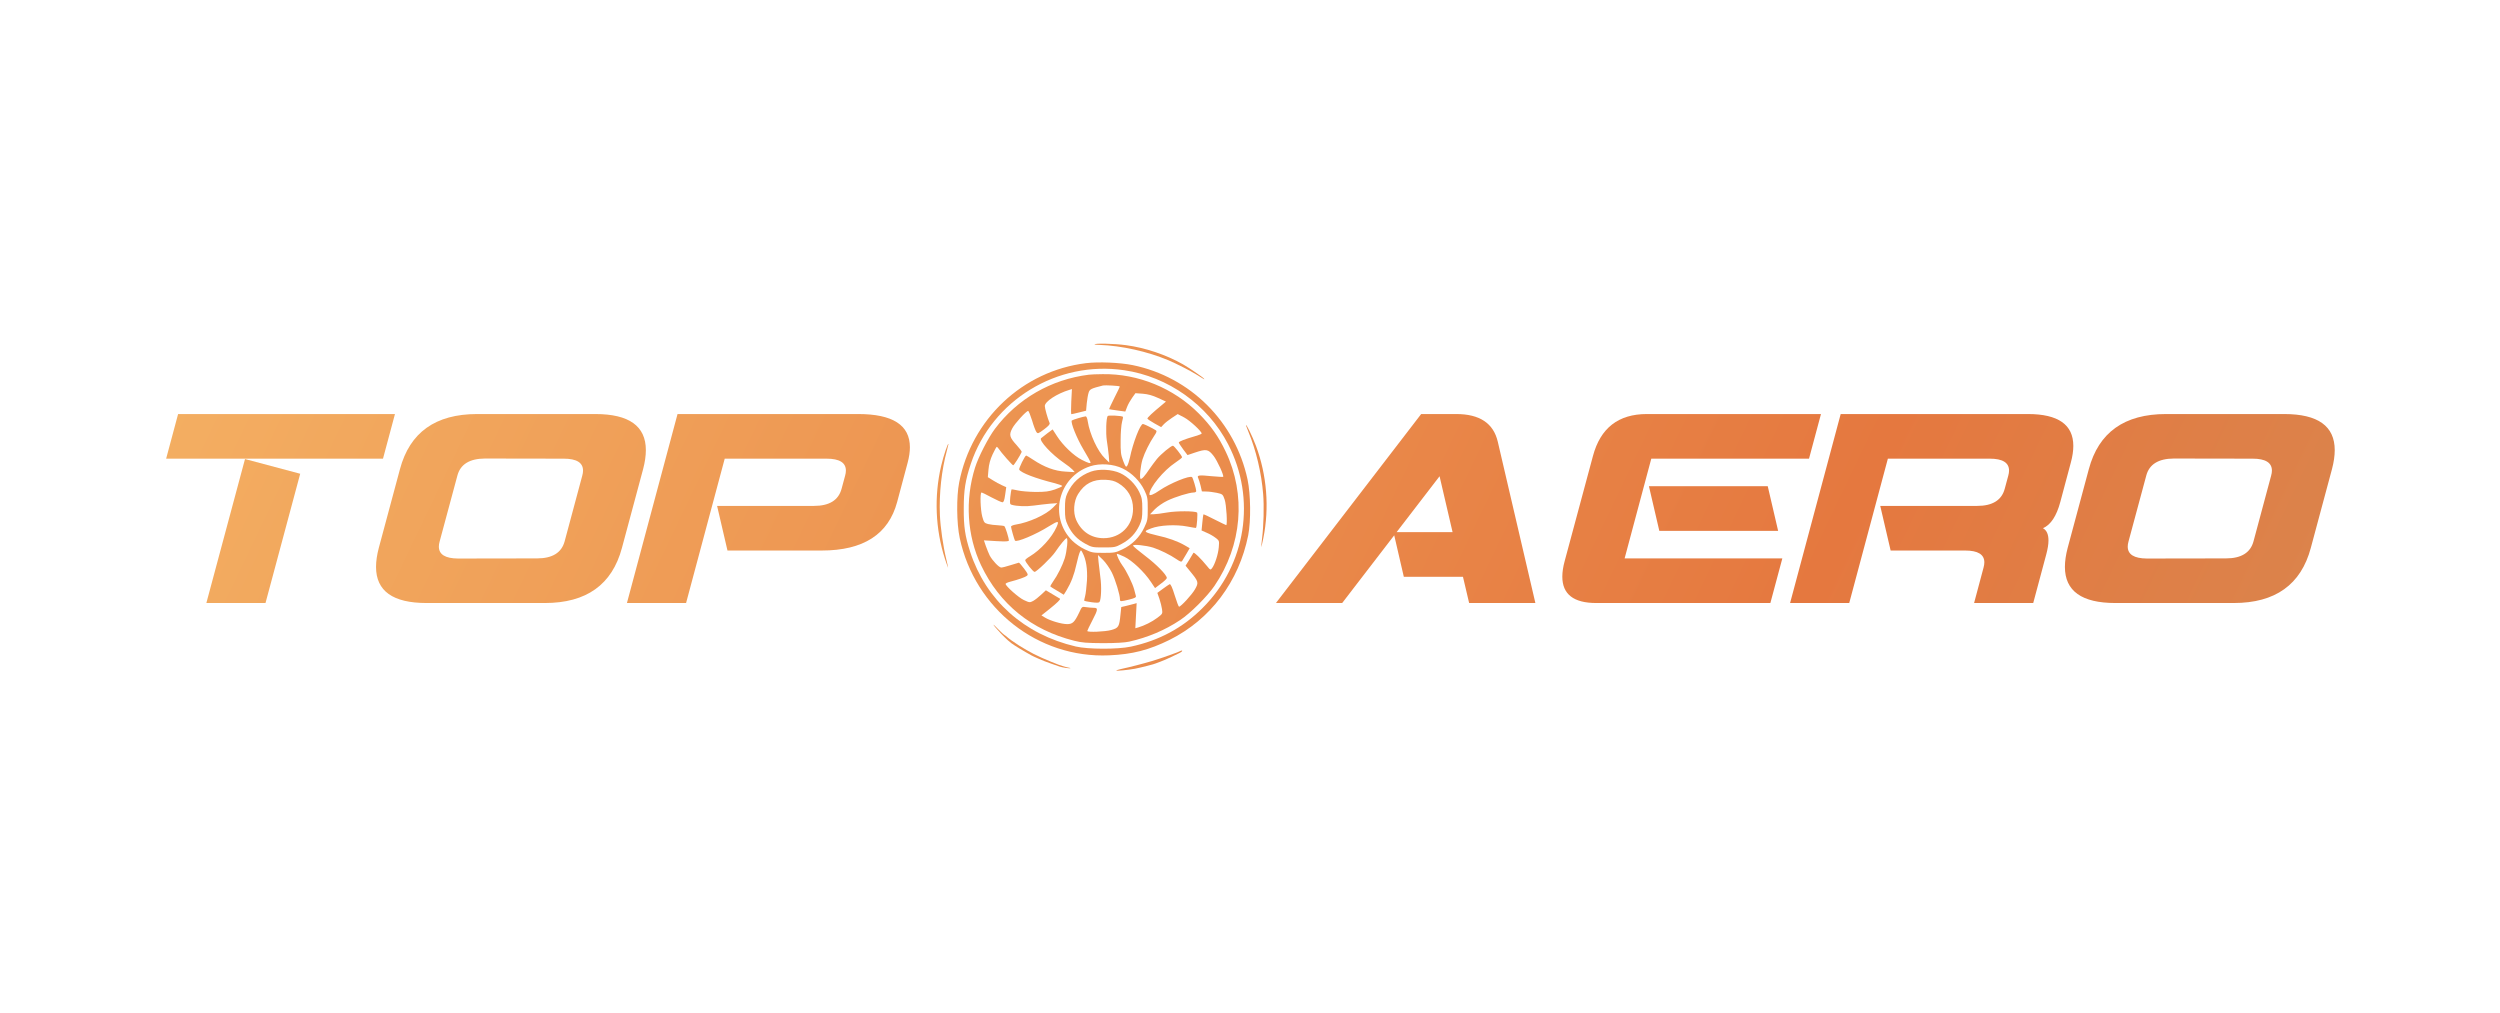
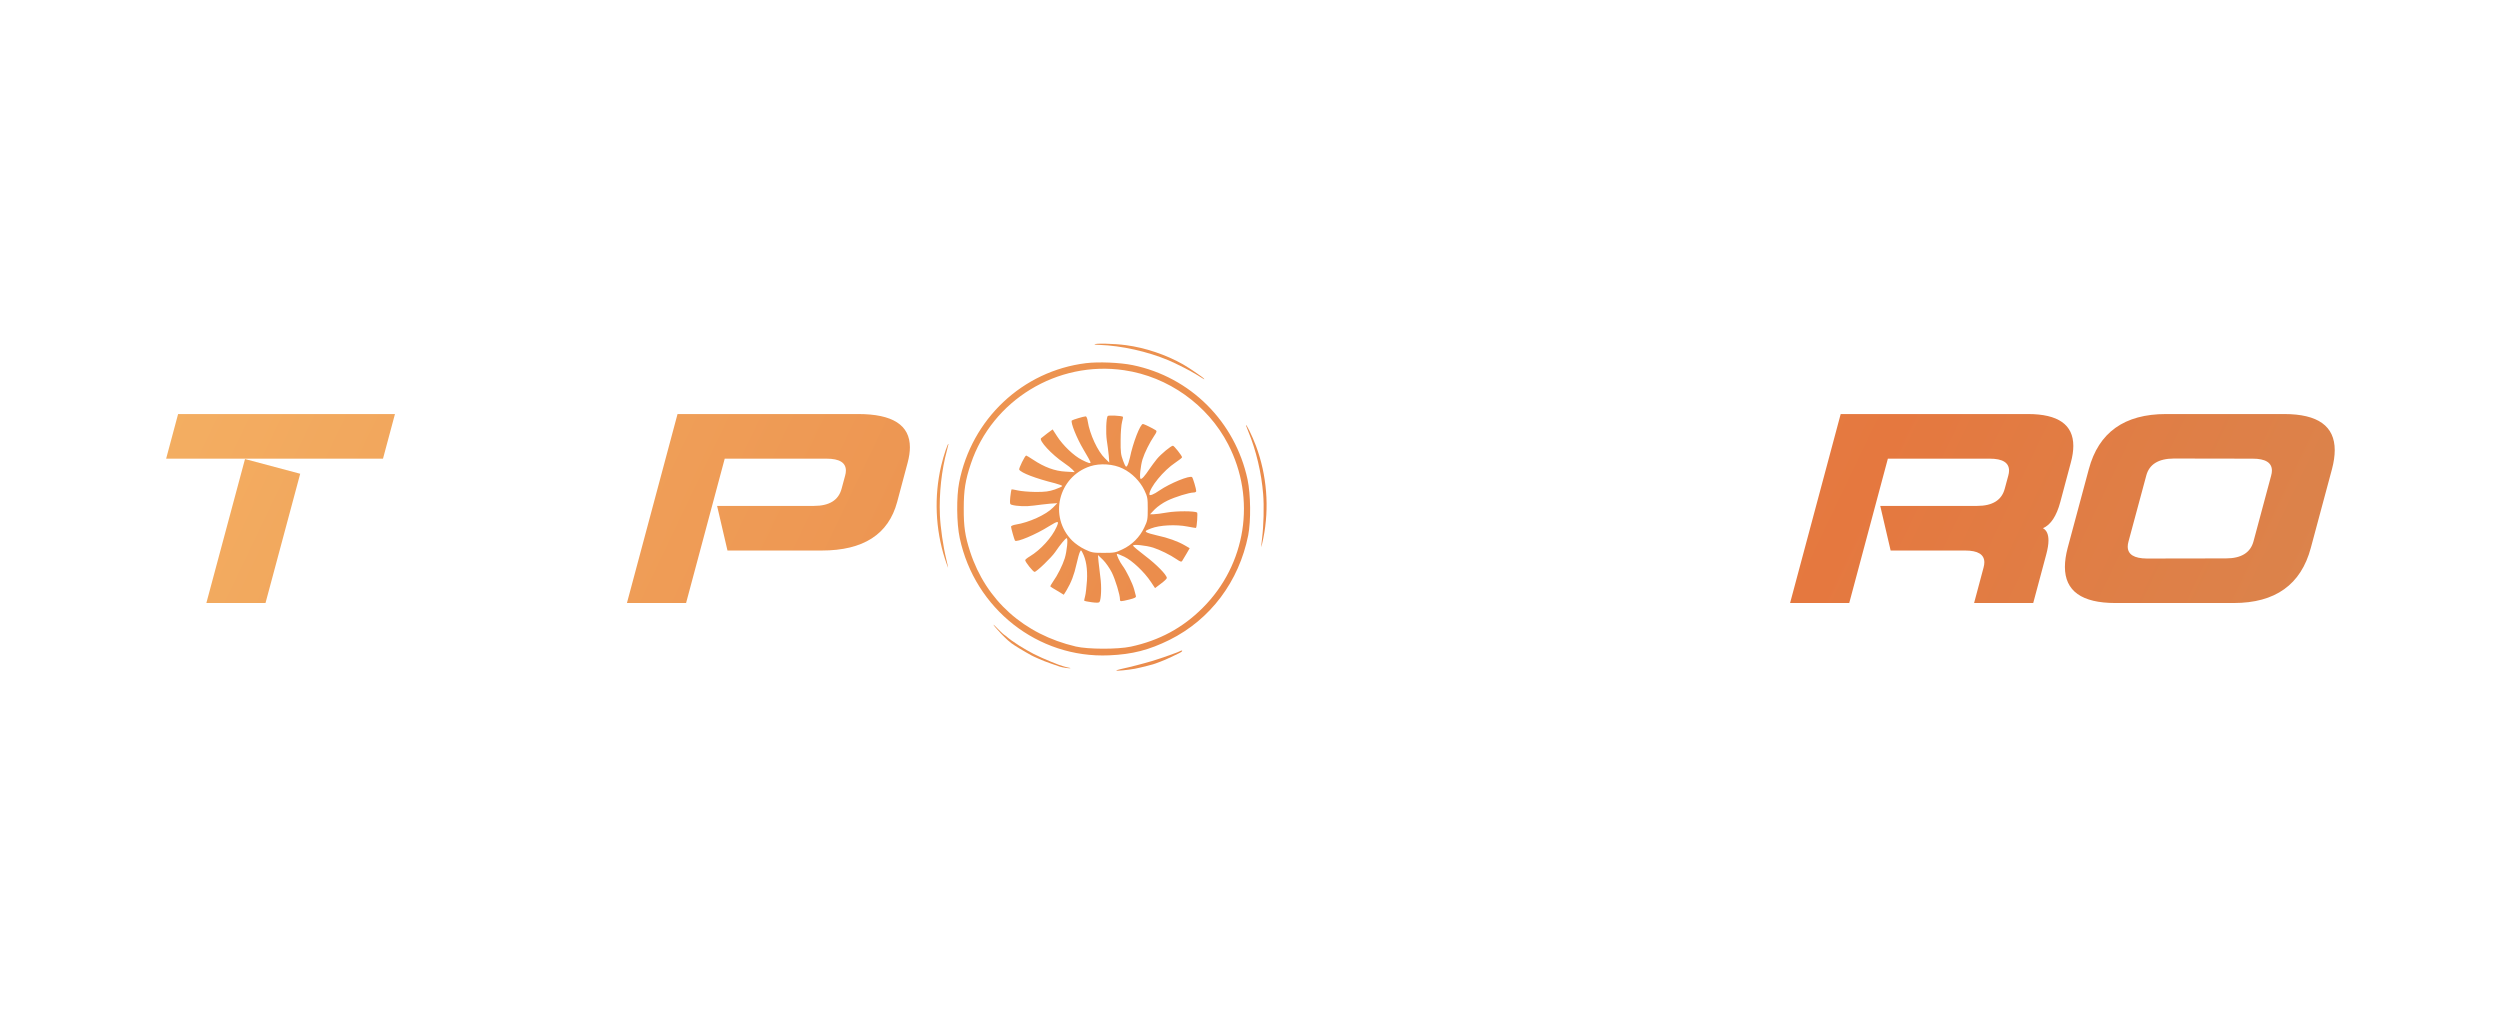
<svg xmlns="http://www.w3.org/2000/svg" width="2859" height="1159" viewBox="0 0 2859 1159" fill="none">
  <path d="M203.678 473.5H451.678L438 524.526H190L203.678 473.5ZM280.182 524.977L343.309 541.785L303.629 689.612H235.993L280.182 524.977Z" fill="url(#paint0_linear_17_129)" />
-   <path d="M457.389 536.533C468.612 494.511 498.021 473.5 545.617 473.5H680.89C719.367 473.5 738.606 487.257 738.606 514.771C738.606 521.275 737.554 528.528 735.45 536.533L711.251 626.579C700.028 668.601 670.619 689.612 623.023 689.612H487.75C449.273 689.612 430.034 675.855 430.034 648.34C430.034 641.837 431.086 634.583 433.19 626.579L457.389 536.533ZM502.781 619.225C502.179 621.326 501.879 623.277 501.879 625.078C501.879 634.083 509.194 638.635 523.823 638.735L614.155 638.585C631.691 638.585 642.212 632.082 645.719 619.075L665.859 544.036C666.461 541.935 666.761 539.984 666.761 538.183C666.761 529.079 659.396 524.526 644.667 524.526L554.635 524.376C537 524.476 526.478 530.98 523.072 543.886L502.781 619.225Z" fill="url(#paint1_linear_17_129)" />
  <path d="M784.599 689.612H716.962L774.829 473.5H981.496C1020.88 473.5 1040.56 486.157 1040.56 511.47C1040.56 516.772 1039.71 522.625 1038.01 529.029L1025.99 574.052C1016.07 611.071 987.307 629.581 939.712 629.581H831.944L820.07 578.554H930.844C948.379 578.554 958.9 572.051 962.407 559.044L966.465 544.036C967.067 541.935 967.367 539.984 967.367 538.183C967.367 529.079 960.002 524.526 945.273 524.526H828.788L784.599 689.612Z" fill="url(#paint2_linear_17_129)" />
-   <path d="M1597.14 608.57H1661.17L1646.29 544.637L1597.14 608.57ZM1594.43 612.172L1534.91 689.612H1459.16L1625.24 473.5H1665.37C1692.13 473.5 1707.96 484.055 1712.87 505.166L1755.86 689.612H1680.1L1673.04 659.596H1605.4L1594.43 612.172Z" fill="url(#paint3_linear_17_129)" />
-   <path d="M1883.31 473.5H2082.47L2068.79 524.526H1888.42L1857.91 638.585H2038.28L2024.6 689.612H1825.45C1799.6 689.612 1786.67 679.557 1786.67 659.446C1786.67 654.143 1787.57 648.19 1789.37 641.587L1821.69 521.525C1830.21 489.508 1850.75 473.5 1883.31 473.5ZM2021.59 556.043L2033.47 607.069H1897.59L1885.72 556.043H2021.59Z" fill="url(#paint4_linear_17_129)" />
  <path d="M2261.03 578.554C2278.56 578.554 2289.08 572.051 2292.59 559.044L2296.65 544.036C2297.25 541.935 2297.55 539.984 2297.55 538.183C2297.55 529.079 2290.18 524.526 2275.45 524.526H2158.97L2114.78 689.612H2047.14L2105.01 473.5H2319.19C2353.76 473.5 2371.05 485.656 2371.05 509.969C2371.05 515.672 2370.1 522.025 2368.19 529.029L2356.17 574.052C2351.86 590.16 2345.25 600.165 2336.33 604.067C2340.54 606.369 2342.64 611.021 2342.64 618.025C2342.64 622.427 2341.79 627.78 2340.08 634.083L2325.2 689.612H2257.57L2268.39 649.091C2268.99 646.89 2269.29 644.889 2269.29 643.088C2269.29 634.083 2261.98 629.581 2247.35 629.581H2162.13L2150.25 578.554H2261.03Z" fill="url(#paint5_linear_17_129)" />
  <path d="M2388.78 536.533C2400.01 494.511 2429.41 473.5 2477.01 473.5H2612.28C2650.76 473.5 2670 487.257 2670 514.771C2670 521.275 2668.95 528.528 2666.84 536.533L2642.64 626.579C2631.42 668.601 2602.01 689.612 2554.42 689.612H2419.14C2380.67 689.612 2361.43 675.855 2361.43 648.34C2361.43 641.837 2362.48 634.583 2364.58 626.579L2388.78 536.533ZM2434.17 619.225C2433.57 621.326 2433.27 623.277 2433.27 625.078C2433.27 634.083 2440.59 638.635 2455.22 638.735L2545.55 638.585C2563.08 638.585 2573.61 632.082 2577.11 619.075L2597.25 544.036C2597.85 541.935 2598.16 539.984 2598.16 538.183C2598.16 529.079 2590.79 524.526 2576.06 524.526L2486.03 524.376C2468.39 524.476 2457.87 530.98 2454.47 543.886L2434.17 619.225Z" fill="url(#paint6_linear_17_129)" />
  <path d="M1241.93 415.316C1169.43 424.273 1111.12 479.131 1096.92 551.653C1093.68 568.073 1093.93 598.549 1097.54 615.218C1114.73 696.199 1186.99 753.047 1268.34 749.44C1295 748.32 1314.06 743.344 1337.49 731.776C1384.2 708.514 1416.84 665.1 1427.43 612.233C1430.67 595.688 1430.3 565.46 1426.69 548.294C1412.48 482.116 1361.28 431.114 1295.38 417.555C1280.68 414.57 1256.13 413.575 1241.93 415.316ZM1285.66 423.402C1335.87 430.741 1381.21 462.959 1404.51 508.114C1436.78 570.436 1425.07 645.57 1375.48 695.079C1352.56 718.092 1325.65 732.522 1293.26 739.488C1278.19 742.722 1244.17 742.598 1230.35 739.364C1171.17 725.556 1127.57 686.496 1109.5 631.141C1103.65 613.103 1102.03 602.405 1102.15 581.258C1102.15 560.733 1103.9 549.289 1110.25 530.381C1134.54 457.735 1209.17 412.082 1285.66 423.402Z" fill="url(#paint7_linear_17_129)" />
-   <path d="M1245.29 428.502C1202.06 433.851 1163.44 456.118 1137.78 490.45C1130.3 500.402 1118.84 522.669 1115.11 534.61C1103.39 571.929 1105.89 612.481 1121.96 646.441C1143.14 690.974 1179.51 720.456 1228.47 732.771C1237.32 735.01 1242.8 735.383 1261.49 735.507C1275.94 735.507 1286.53 734.886 1291.39 733.766C1312.44 729.039 1332.25 720.705 1349.57 709.136C1361.28 701.423 1380.59 682.142 1388.81 670.076C1420.45 623.801 1425.31 565.833 1401.64 516.324C1393.54 499.282 1384.7 486.719 1371.12 473.035C1342.09 443.803 1301.6 427.258 1260.87 427.88C1254.39 427.88 1247.41 428.253 1245.29 428.502ZM1280.55 441.937C1280.8 442.061 1278.06 447.908 1274.44 454.874C1270.96 461.84 1268.22 467.686 1268.46 467.935C1268.71 468.059 1272.95 468.806 1277.93 469.428L1286.9 470.672L1288.9 465.447C1290.02 462.462 1292.63 457.859 1294.75 454.874L1298.49 449.649L1306.96 450.271C1312.94 450.769 1317.92 452.137 1324.4 455.122L1333.37 459.227L1329.88 462.213C1317.92 472.04 1311.82 477.762 1312.19 478.757C1312.44 479.379 1316.05 481.867 1320.29 484.231L1327.89 488.46L1330.76 485.35C1332.37 483.609 1336.61 480.25 1340.22 477.887L1346.83 473.533L1354.43 477.513C1360.9 480.996 1374.23 493.312 1374.23 495.799C1374.23 496.297 1370.75 497.665 1366.39 498.909C1355.17 502.144 1348.07 504.88 1348.07 506.124C1348.07 506.622 1350.31 510.105 1353.06 513.837L1358.04 520.43L1366.51 517.568C1379.59 513.215 1381.71 513.588 1387.81 521.3C1392.3 527.147 1400.02 544.064 1398.78 545.308C1398.53 545.557 1392.55 545.184 1385.45 544.562C1371.12 543.069 1368.5 543.442 1370.25 546.677C1370.87 547.921 1372.12 551.901 1372.99 555.384L1374.48 561.977L1379.59 562.102C1382.46 562.102 1387.81 562.848 1391.55 563.594C1398.15 565.087 1398.4 565.212 1400.52 571.307C1402.51 577.029 1403.88 600.54 1402.27 600.54C1402.02 600.54 1396.04 597.678 1389.18 594.195C1382.33 590.588 1376.48 587.976 1376.23 588.224C1375.98 588.473 1375.48 592.703 1374.98 597.678L1374.11 606.635L1379.97 609.247C1383.33 610.615 1387.81 613.228 1390.18 615.094C1394.42 618.328 1394.42 618.452 1393.79 625.916C1393.17 633.753 1389.31 645.57 1386.07 649.8C1384.33 652.039 1384.08 652.039 1380.21 647.187C1373.11 638.48 1365.39 631.016 1364.77 632.26C1364.52 632.882 1362.27 636.49 1360.03 640.221L1355.8 646.939L1361.28 653.656C1370.75 665.225 1371 666.22 1366.51 674.057C1363.02 680.152 1350.44 693.835 1348.32 693.835C1347.82 693.835 1345.58 687.864 1343.34 680.65C1340.6 671.693 1338.73 667.713 1337.61 668.086C1336.86 668.459 1333.25 670.822 1329.76 673.435L1323.53 678.037L1325.9 684.755C1327.14 688.486 1328.51 693.835 1328.89 696.696C1329.63 701.797 1329.51 702.045 1323.53 706.524C1317.43 711.126 1308.7 715.48 1301.85 717.47L1298.36 718.465L1299.86 689.73L1296.87 690.601C1295.25 690.974 1291.26 692.094 1288.15 692.84L1282.29 694.209L1281.42 702.419C1280.05 716.724 1279.3 718.092 1270.96 720.456C1263.98 722.446 1243.42 723.317 1243.42 721.575C1243.42 721.078 1245.92 715.853 1249.03 709.882C1255.88 696.696 1256.01 695.079 1250.65 695.079C1248.41 695.079 1244.55 694.706 1241.93 694.333C1237.44 693.587 1237.32 693.587 1234.2 700.428C1228.85 711.624 1226.61 713.738 1220.38 713.738C1214.02 713.738 1200.94 709.882 1195.09 706.275L1190.98 703.787L1200.07 696.572C1209.04 689.357 1213.15 685.377 1212.15 684.63C1211.9 684.506 1208.17 682.267 1203.81 679.654L1196.08 675.052L1190.73 680.028C1187.86 682.764 1183.75 685.999 1181.51 687.242C1177.65 689.233 1177.4 689.233 1170.92 686.247C1164.94 683.511 1149.99 670.2 1149.99 667.713C1149.99 667.091 1152.36 665.971 1155.35 665.225C1164.44 662.861 1171.91 660.249 1174.16 658.632C1176.03 657.263 1175.78 656.517 1171.17 650.297C1168.3 646.565 1165.69 643.456 1165.19 643.456C1164.69 643.58 1160.45 644.824 1155.72 646.317C1151.11 647.809 1146.25 649.053 1145 649.053C1142.51 649.053 1134.91 641.092 1131.8 635.246C1130.68 633.006 1128.81 628.279 1127.44 624.548L1125.2 617.955L1139.52 618.825C1150.49 619.447 1153.73 619.199 1153.73 618.079C1153.73 615.218 1149.74 602.405 1148.49 601.659C1147.99 601.286 1144.51 600.913 1140.89 600.664C1137.41 600.54 1132.42 599.918 1129.93 599.296C1125.69 598.176 1125.2 597.43 1123.33 590.837C1121.21 583.124 1120.59 563.221 1122.46 563.221C1123.08 563.221 1128.31 565.709 1133.92 568.819C1139.65 571.804 1145.25 574.417 1146.38 574.417C1147.75 574.417 1148.62 572.302 1149.49 565.833L1150.74 557.126L1145.75 554.887C1143.14 553.767 1138.4 551.155 1135.29 549.165L1129.68 545.682L1130.43 536.974C1130.93 531.003 1132.42 525.53 1135.16 519.559C1137.41 514.832 1139.52 510.976 1139.9 510.976C1140.27 510.976 1141.27 511.971 1142.01 513.09C1144.51 517.071 1157.71 532.123 1158.71 532.123C1159.58 532.123 1166.68 520.927 1168.43 516.822C1168.68 516.324 1166.06 512.841 1162.57 508.985C1154.47 500.153 1153.73 497.292 1157.59 489.953C1160.45 484.355 1173.66 469.925 1175.78 469.925C1176.4 469.925 1178.39 474.777 1180.26 480.748C1182.01 486.843 1184.25 492.69 1185.24 494.058C1186.86 496.173 1187.24 496.048 1194.09 490.948C1199.2 487.092 1200.94 485.101 1200.32 483.733C1198.08 478.509 1194.84 466.94 1194.84 464.328C1194.84 459.227 1208.67 450.147 1223.12 445.793L1225.86 444.922L1225.11 459.227C1224.74 467.189 1224.74 473.657 1225.24 473.657C1225.73 473.657 1229.72 472.786 1234.08 471.667L1242.05 469.677L1242.8 461.342C1243.3 456.864 1244.17 451.266 1244.92 449.151C1246.16 445.046 1247.66 444.3 1261.49 440.817C1263.86 440.319 1279.8 441.19 1280.55 441.937Z" fill="url(#paint8_linear_17_129)" />
  <path d="M1266.72 475.772C1264.98 478.633 1264.48 494.805 1265.73 503.512C1266.6 508.612 1267.47 516.449 1267.97 520.927L1268.59 529.013L1263.61 524.162C1255.39 516.325 1246.17 496.422 1243.92 481.743C1243.55 478.633 1242.43 476.145 1241.68 476.145C1239.44 476.145 1226.73 480.002 1225.74 480.872C1223.99 482.738 1231.34 501.149 1239.07 514.086C1243.55 521.549 1247.16 528.142 1247.16 528.64C1247.16 530.381 1244.8 529.759 1237.2 525.903C1228.1 521.301 1215.64 509.483 1208.79 498.785L1203.81 491.073L1197.7 495.551C1194.47 498.039 1191.23 500.527 1190.6 501.149C1187.74 503.637 1202.69 519.808 1216.64 529.262C1220.75 531.998 1225.24 535.606 1226.61 537.099L1229.1 539.96L1218.51 539.338C1206.3 538.716 1194.34 534.238 1181.76 525.903C1177.65 523.166 1173.91 520.927 1173.54 520.927C1172.17 520.927 1164.82 535.855 1165.56 537.099C1167.93 540.83 1184 547.05 1206.43 552.648C1211.03 553.892 1214.77 555.26 1214.77 555.758C1214.77 556.38 1211.03 558.121 1206.43 559.738C1199.45 562.102 1195.46 562.6 1184.25 562.6C1176.77 562.475 1167.56 561.729 1163.94 560.858C1160.33 559.987 1157.09 559.49 1156.72 559.738C1156.47 560.112 1155.85 564.092 1155.35 568.446C1154.72 575.785 1154.85 576.656 1156.97 577.278C1162.82 579.02 1173.78 579.393 1182.38 578.149C1187.49 577.402 1195.71 576.532 1200.45 576.034L1209.17 575.412L1204.31 580.388C1196.46 588.598 1176.65 597.554 1161.58 599.918C1158.59 600.415 1156.22 601.411 1156.22 602.281C1156.22 603.898 1159.83 616.711 1160.7 618.204C1162.2 620.692 1184.75 611.238 1199.7 601.784C1210.41 595.191 1211.53 595.315 1208.29 602.655C1203.06 614.596 1189.98 628.902 1177.77 636.241C1174.78 637.983 1172.41 639.973 1172.41 640.595C1172.41 642.71 1181.51 654.029 1183.13 654.029C1185.37 654.029 1202.56 637.485 1206.67 631.39C1212.41 622.931 1218.51 615.467 1219.88 615.467C1221.62 615.467 1220.13 630.394 1217.64 638.48C1215.15 646.441 1209.29 658.134 1204.43 664.852C1202.31 667.837 1200.94 670.449 1201.19 670.698C1201.44 671.071 1205.05 673.311 1209.17 675.674L1216.52 680.152L1219.76 674.928C1224.86 666.469 1228.48 657.139 1231.09 645.073C1232.46 638.853 1234.21 632.634 1234.95 631.265C1236.2 628.777 1236.32 628.777 1237.94 632.012C1242.06 639.724 1243.8 650.546 1243.05 663.981C1242.55 671.196 1241.68 679.157 1240.93 681.769C1240.19 684.506 1239.69 686.87 1240.06 687.118C1240.31 687.367 1244.05 688.113 1248.53 688.735C1254.02 689.482 1256.76 689.357 1257.38 688.487C1259.37 685.377 1259.87 670.325 1258.38 660.249C1257.63 654.403 1256.63 646.317 1256.26 642.212L1255.63 634.748L1261.37 640.222C1264.48 643.331 1268.96 649.676 1271.46 654.651C1275.57 662.986 1280.8 680.152 1280.8 685.377C1280.8 688.113 1281.3 688.114 1291.51 685.626C1297.87 684.008 1299.49 683.138 1298.99 681.521C1298.62 680.401 1297.74 677.042 1297 673.933C1295.25 667.34 1288.03 652.537 1283.67 646.815C1280.55 642.71 1276.56 634.251 1277.31 633.38C1277.56 633.131 1281.42 634.624 1285.66 636.614C1294.75 640.968 1308.71 654.154 1316.18 665.474L1320.92 672.564L1327.64 667.464C1331.38 664.727 1334.37 661.866 1334.37 660.996C1334.37 657.512 1322.53 645.446 1309.83 635.868C1302.1 630.021 1295.75 624.672 1295.75 623.926C1295.75 622.184 1310.45 623.677 1318.8 626.289C1326.52 628.777 1338.23 634.499 1345.46 639.475C1349.82 642.461 1351.06 642.834 1351.94 641.466C1352.56 640.47 1354.68 636.863 1356.79 633.38L1360.53 626.911L1354.93 623.677C1347.08 619.075 1335.62 614.97 1323.41 612.357C1317.8 611.113 1312.19 609.496 1311.07 608.625C1309.33 607.257 1310.08 606.76 1316.43 604.272C1326.02 600.54 1344.71 599.545 1358.04 602.157C1363.15 603.152 1367.51 603.898 1367.76 603.65C1368.75 602.779 1369.88 586.608 1369 586.11C1366.01 584.244 1345.33 584.244 1334.62 586.11C1328.39 587.23 1321.41 588.1 1319.17 588.1H1315.18L1320.67 582.378C1323.91 579.144 1330.01 574.915 1334.99 572.551C1343.96 568.197 1360.16 563.221 1365.14 563.221C1366.76 563.221 1368.01 562.475 1368.01 561.604C1368.01 559.241 1364.27 546.553 1363.27 545.682C1360.91 543.318 1337.98 552.648 1326.02 560.858C1319.3 565.585 1314.44 567.451 1314.44 565.336C1314.56 557.624 1330.63 537.969 1344.21 529.013C1348.32 526.276 1351.81 523.54 1351.81 522.918C1351.81 521.301 1342.72 509.732 1341.35 509.732C1339.23 509.732 1327.64 519.31 1323.03 524.908C1320.67 527.893 1316.8 532.994 1314.44 536.477C1309.08 544.562 1305.59 548.419 1304.35 547.548C1302.85 546.677 1304.35 532.745 1306.59 525.281C1308.96 517.693 1314.81 506 1319.79 498.661C1322.78 494.307 1323.16 493.063 1321.79 492.068C1318.42 489.829 1308.21 484.853 1307.09 484.853C1303.97 484.853 1295.63 506.373 1292.14 523.54C1291.27 527.396 1289.89 531.501 1289.02 532.745C1287.65 534.611 1287.15 533.989 1284.41 527.023C1281.8 520.057 1281.42 517.071 1281.55 503.512C1281.55 494.929 1282.3 485.599 1283.17 482.489C1284.04 479.628 1284.41 476.892 1284.16 476.643C1282.92 475.399 1267.35 474.653 1266.72 475.772ZM1284.04 535.855C1294.5 540.955 1303.72 550.284 1308.71 560.609C1312.32 568.197 1312.57 569.814 1312.57 581.881C1312.57 593.947 1312.32 595.564 1308.58 603.276C1303.47 614.223 1294.5 623.18 1283.54 628.28C1275.82 632.012 1274.2 632.26 1262.11 632.26C1250.03 632.26 1248.41 632.012 1240.68 628.28C1235.83 626.041 1229.6 621.687 1226.23 618.328C1199.07 591.21 1210.16 545.309 1246.66 533.242C1258 529.511 1273.33 530.506 1284.04 535.855Z" fill="url(#paint9_linear_17_129)" />
-   <path d="M1247.54 539.337C1235.08 543.816 1226.24 551.901 1220.63 564.092C1218.39 568.943 1217.89 572.302 1217.89 581.88C1217.89 592.081 1218.39 594.693 1221.13 600.539C1225.74 610.242 1231.97 616.835 1241.18 621.811C1248.66 625.916 1249.53 626.04 1262.11 626.04C1274.57 626.04 1275.57 625.916 1283.04 621.811C1292.39 616.711 1298.62 610.118 1303.1 600.664C1305.84 594.693 1306.34 592.081 1306.34 581.88C1306.34 571.68 1305.84 569.068 1302.98 562.972C1298.74 553.892 1290.02 545.184 1281.05 541.079C1271.58 536.725 1256.88 535.979 1247.54 539.337ZM1278.68 552.399C1289.77 558.992 1295.75 569.068 1295.75 581.88C1295.75 601.161 1281.42 615.467 1262.11 615.467C1247.91 615.467 1236.58 607.879 1230.72 594.568C1226.98 586.11 1227.85 573.048 1232.84 565.087C1240.31 553.021 1250.03 548.045 1264.11 548.667C1270.96 549.04 1274.32 549.911 1278.68 552.399Z" fill="url(#paint10_linear_17_129)" />
  <path d="M1424.86 486.438C1424.86 486.667 1426.04 489.65 1427.45 493.168C1436.48 514.887 1442.61 540.737 1444.57 565.286C1445.67 578.746 1445.12 601.23 1443.31 615.684C1442.68 621.114 1442.21 625.703 1442.37 625.779C1442.45 625.932 1443.55 621.267 1444.73 615.532C1451.79 580.505 1448.81 543.413 1436.33 509.916C1432.16 498.751 1424.86 483.837 1424.86 486.438Z" fill="url(#paint11_linear_17_129)" />
  <path d="M1084.66 507.942C1084.69 508.171 1083.9 511.292 1082.94 514.976C1076.74 537.754 1073.86 564.326 1074.88 589.115C1075.42 602.708 1078.64 625.139 1082.13 639.39C1083.39 644.75 1084.4 649.286 1084.26 649.38C1084.2 649.543 1082.57 645.003 1080.73 639.401C1069.66 605.18 1068.13 567.725 1076.3 532.762C1079.02 521.108 1084.35 505.34 1084.66 507.942Z" fill="url(#paint12_linear_17_129)" />
  <path d="M1251.7 393.909C1251.75 394.131 1254.37 394.376 1257.55 394.434C1282.48 395.305 1312.33 401.962 1336.38 412.081C1344.91 415.684 1361.23 423.963 1367.96 428.156C1377.99 434.459 1377.99 434.459 1376.82 433.002C1375.61 431.397 1359.31 420.27 1352.75 416.581C1333.48 405.663 1309.7 397.643 1287.67 394.731C1274.12 392.898 1251.39 392.357 1251.7 393.909Z" fill="url(#paint13_linear_17_129)" />
  <path d="M1348.45 746.978C1347.37 747.47 1343.28 749.441 1339.36 751.357C1335.44 753.273 1329.88 755.674 1326.99 756.704C1324.16 757.679 1321.72 758.603 1321.6 758.714C1321.03 759.269 1303.95 763.653 1297.9 764.754C1289.88 766.222 1277.18 767.46 1276.57 766.833C1276.35 766.605 1278.73 765.85 1281.9 765.104C1291.51 763.095 1308.54 758.653 1318.16 755.744C1328.81 752.51 1349.21 745.245 1350.13 744.357C1350.47 744.025 1351.2 743.866 1351.65 743.984C1352.72 744.279 1351.12 745.72 1348.45 746.978Z" fill="url(#paint14_linear_17_129)" />
  <path d="M1211.88 762.326C1210.69 761.886 1206.09 760.294 1201.65 758.787C1197.22 757.281 1191.18 754.917 1188.21 753.533C1185.32 752.152 1182.77 751.024 1182.6 751.019C1181.74 750.995 1165.49 741.603 1160.08 737.959C1151.22 732.861 1136.05 715.282 1136.07 714.39C1136.98 714.356 1145.49 724.388 1149.93 726.993C1158.54 734.617 1172.52 742.8 1182.02 747.779C1192.53 753.273 1213.79 761.65 1215.17 761.69C1216.24 762.16 1223.19 763.967 1224.09 763.933C1224.67 764.923 1214.86 763.385 1211.88 762.326Z" fill="url(#paint15_linear_17_129)" />
  <defs>
    <linearGradient id="paint0_linear_17_129" x1="-651.396" y1="-428.398" x2="5784.5" y2="2651.3" gradientUnits="userSpaceOnUse">
      <stop stop-color="#FDD178" />
      <stop offset="0.411" stop-color="#E5783F" />
      <stop offset="0.67" stop-color="#C2A06B" />
    </linearGradient>
    <linearGradient id="paint1_linear_17_129" x1="-651.396" y1="-428.398" x2="5784.5" y2="2651.3" gradientUnits="userSpaceOnUse">
      <stop stop-color="#FDD178" />
      <stop offset="0.411" stop-color="#E5783F" />
      <stop offset="0.67" stop-color="#C2A06B" />
    </linearGradient>
    <linearGradient id="paint2_linear_17_129" x1="-651.396" y1="-428.398" x2="5784.5" y2="2651.3" gradientUnits="userSpaceOnUse">
      <stop stop-color="#FDD178" />
      <stop offset="0.411" stop-color="#E5783F" />
      <stop offset="0.67" stop-color="#C2A06B" />
    </linearGradient>
    <linearGradient id="paint3_linear_17_129" x1="-651.396" y1="-428.398" x2="5784.5" y2="2651.3" gradientUnits="userSpaceOnUse">
      <stop stop-color="#FDD178" />
      <stop offset="0.411" stop-color="#E5783F" />
      <stop offset="0.67" stop-color="#C2A06B" />
    </linearGradient>
    <linearGradient id="paint4_linear_17_129" x1="-651.396" y1="-428.398" x2="5784.5" y2="2651.3" gradientUnits="userSpaceOnUse">
      <stop stop-color="#FDD178" />
      <stop offset="0.411" stop-color="#E5783F" />
      <stop offset="0.67" stop-color="#C2A06B" />
    </linearGradient>
    <linearGradient id="paint5_linear_17_129" x1="-651.396" y1="-428.398" x2="5784.5" y2="2651.3" gradientUnits="userSpaceOnUse">
      <stop stop-color="#FDD178" />
      <stop offset="0.411" stop-color="#E5783F" />
      <stop offset="0.67" stop-color="#C2A06B" />
    </linearGradient>
    <linearGradient id="paint6_linear_17_129" x1="-651.396" y1="-428.398" x2="5784.5" y2="2651.3" gradientUnits="userSpaceOnUse">
      <stop stop-color="#FDD178" />
      <stop offset="0.411" stop-color="#E5783F" />
      <stop offset="0.67" stop-color="#C2A06B" />
    </linearGradient>
    <linearGradient id="paint7_linear_17_129" x1="-651.396" y1="-428.398" x2="5784.5" y2="2651.3" gradientUnits="userSpaceOnUse">
      <stop stop-color="#FDD178" />
      <stop offset="0.411" stop-color="#E5783F" />
      <stop offset="0.67" stop-color="#C2A06B" />
    </linearGradient>
    <linearGradient id="paint8_linear_17_129" x1="-651.396" y1="-428.398" x2="5784.5" y2="2651.3" gradientUnits="userSpaceOnUse">
      <stop stop-color="#FDD178" />
      <stop offset="0.411" stop-color="#E5783F" />
      <stop offset="0.67" stop-color="#C2A06B" />
    </linearGradient>
    <linearGradient id="paint9_linear_17_129" x1="-651.396" y1="-428.398" x2="5784.5" y2="2651.3" gradientUnits="userSpaceOnUse">
      <stop stop-color="#FDD178" />
      <stop offset="0.411" stop-color="#E5783F" />
      <stop offset="0.67" stop-color="#C2A06B" />
    </linearGradient>
    <linearGradient id="paint10_linear_17_129" x1="-651.396" y1="-428.398" x2="5784.5" y2="2651.3" gradientUnits="userSpaceOnUse">
      <stop stop-color="#FDD178" />
      <stop offset="0.411" stop-color="#E5783F" />
      <stop offset="0.67" stop-color="#C2A06B" />
    </linearGradient>
    <linearGradient id="paint11_linear_17_129" x1="-651.396" y1="-428.398" x2="5784.5" y2="2651.3" gradientUnits="userSpaceOnUse">
      <stop stop-color="#FDD178" />
      <stop offset="0.411" stop-color="#E5783F" />
      <stop offset="0.67" stop-color="#C2A06B" />
    </linearGradient>
    <linearGradient id="paint12_linear_17_129" x1="-651.396" y1="-428.398" x2="5784.5" y2="2651.3" gradientUnits="userSpaceOnUse">
      <stop stop-color="#FDD178" />
      <stop offset="0.411" stop-color="#E5783F" />
      <stop offset="0.67" stop-color="#C2A06B" />
    </linearGradient>
    <linearGradient id="paint13_linear_17_129" x1="-651.396" y1="-428.398" x2="5784.5" y2="2651.3" gradientUnits="userSpaceOnUse">
      <stop stop-color="#FDD178" />
      <stop offset="0.411" stop-color="#E5783F" />
      <stop offset="0.67" stop-color="#C2A06B" />
    </linearGradient>
    <linearGradient id="paint14_linear_17_129" x1="-651.396" y1="-428.398" x2="5784.5" y2="2651.3" gradientUnits="userSpaceOnUse">
      <stop stop-color="#FDD178" />
      <stop offset="0.411" stop-color="#E5783F" />
      <stop offset="0.67" stop-color="#C2A06B" />
    </linearGradient>
    <linearGradient id="paint15_linear_17_129" x1="-651.396" y1="-428.398" x2="5784.5" y2="2651.3" gradientUnits="userSpaceOnUse">
      <stop stop-color="#FDD178" />
      <stop offset="0.411" stop-color="#E5783F" />
      <stop offset="0.67" stop-color="#C2A06B" />
    </linearGradient>
  </defs>
</svg>